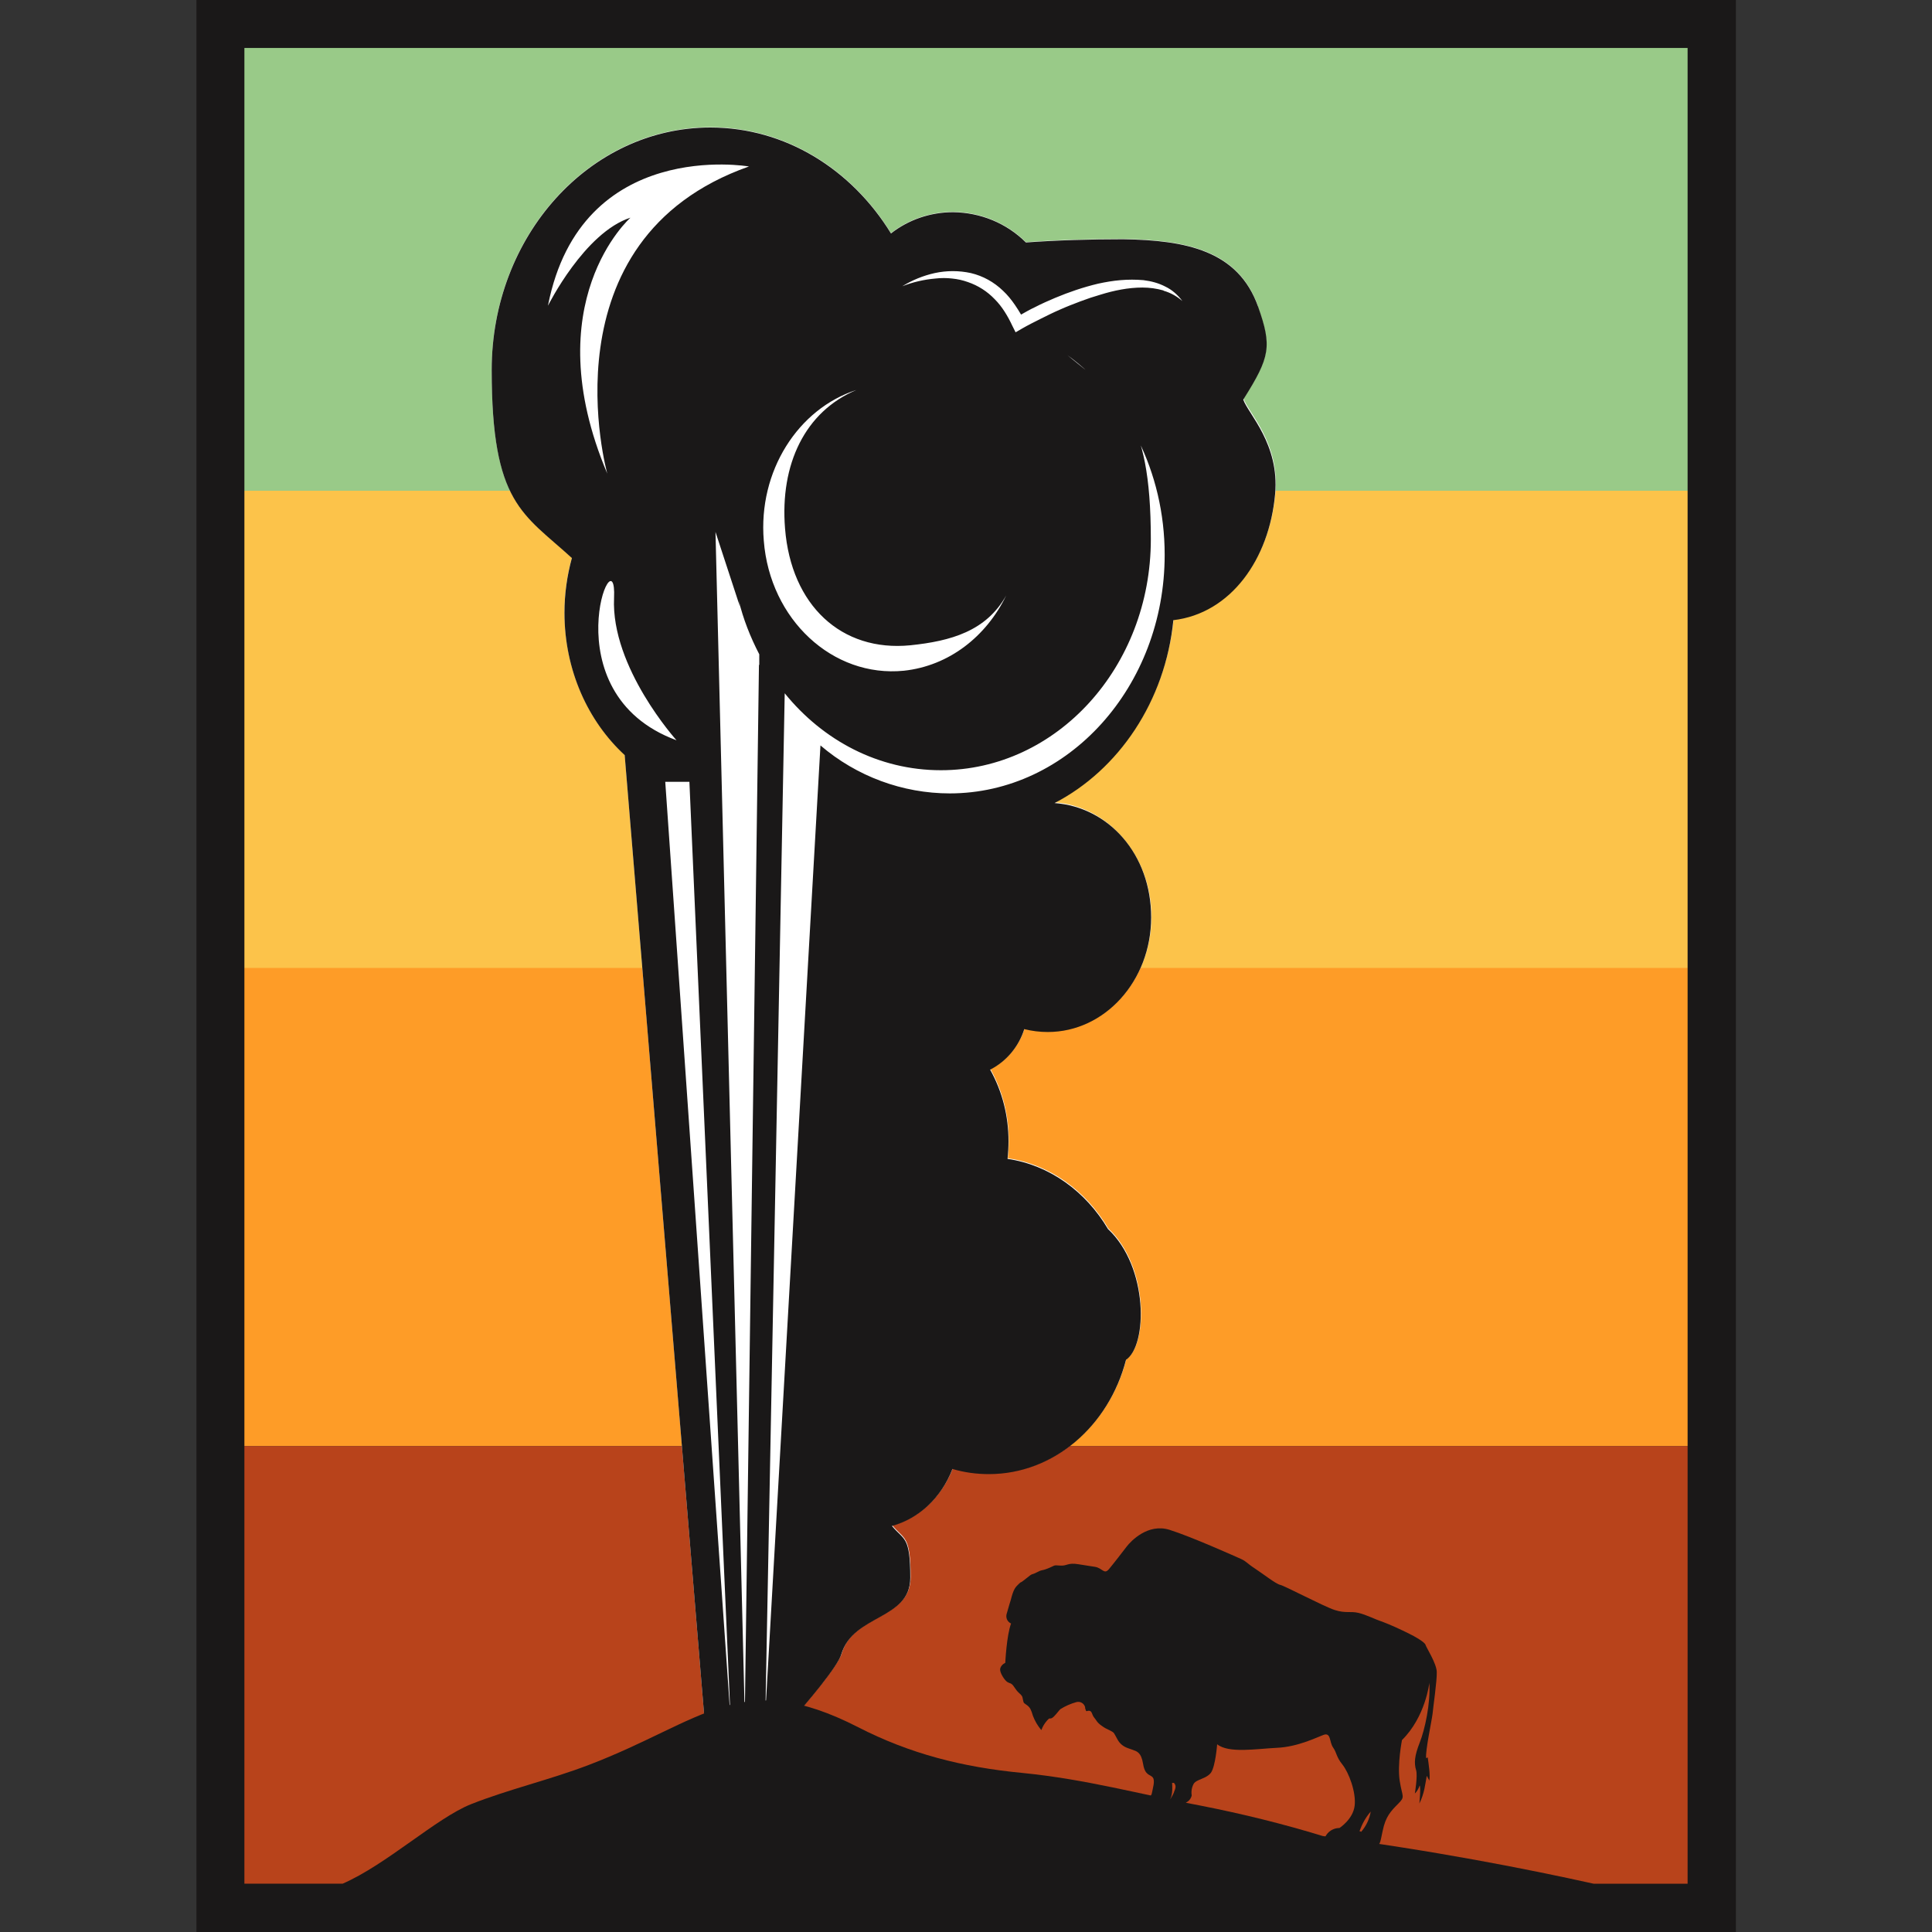
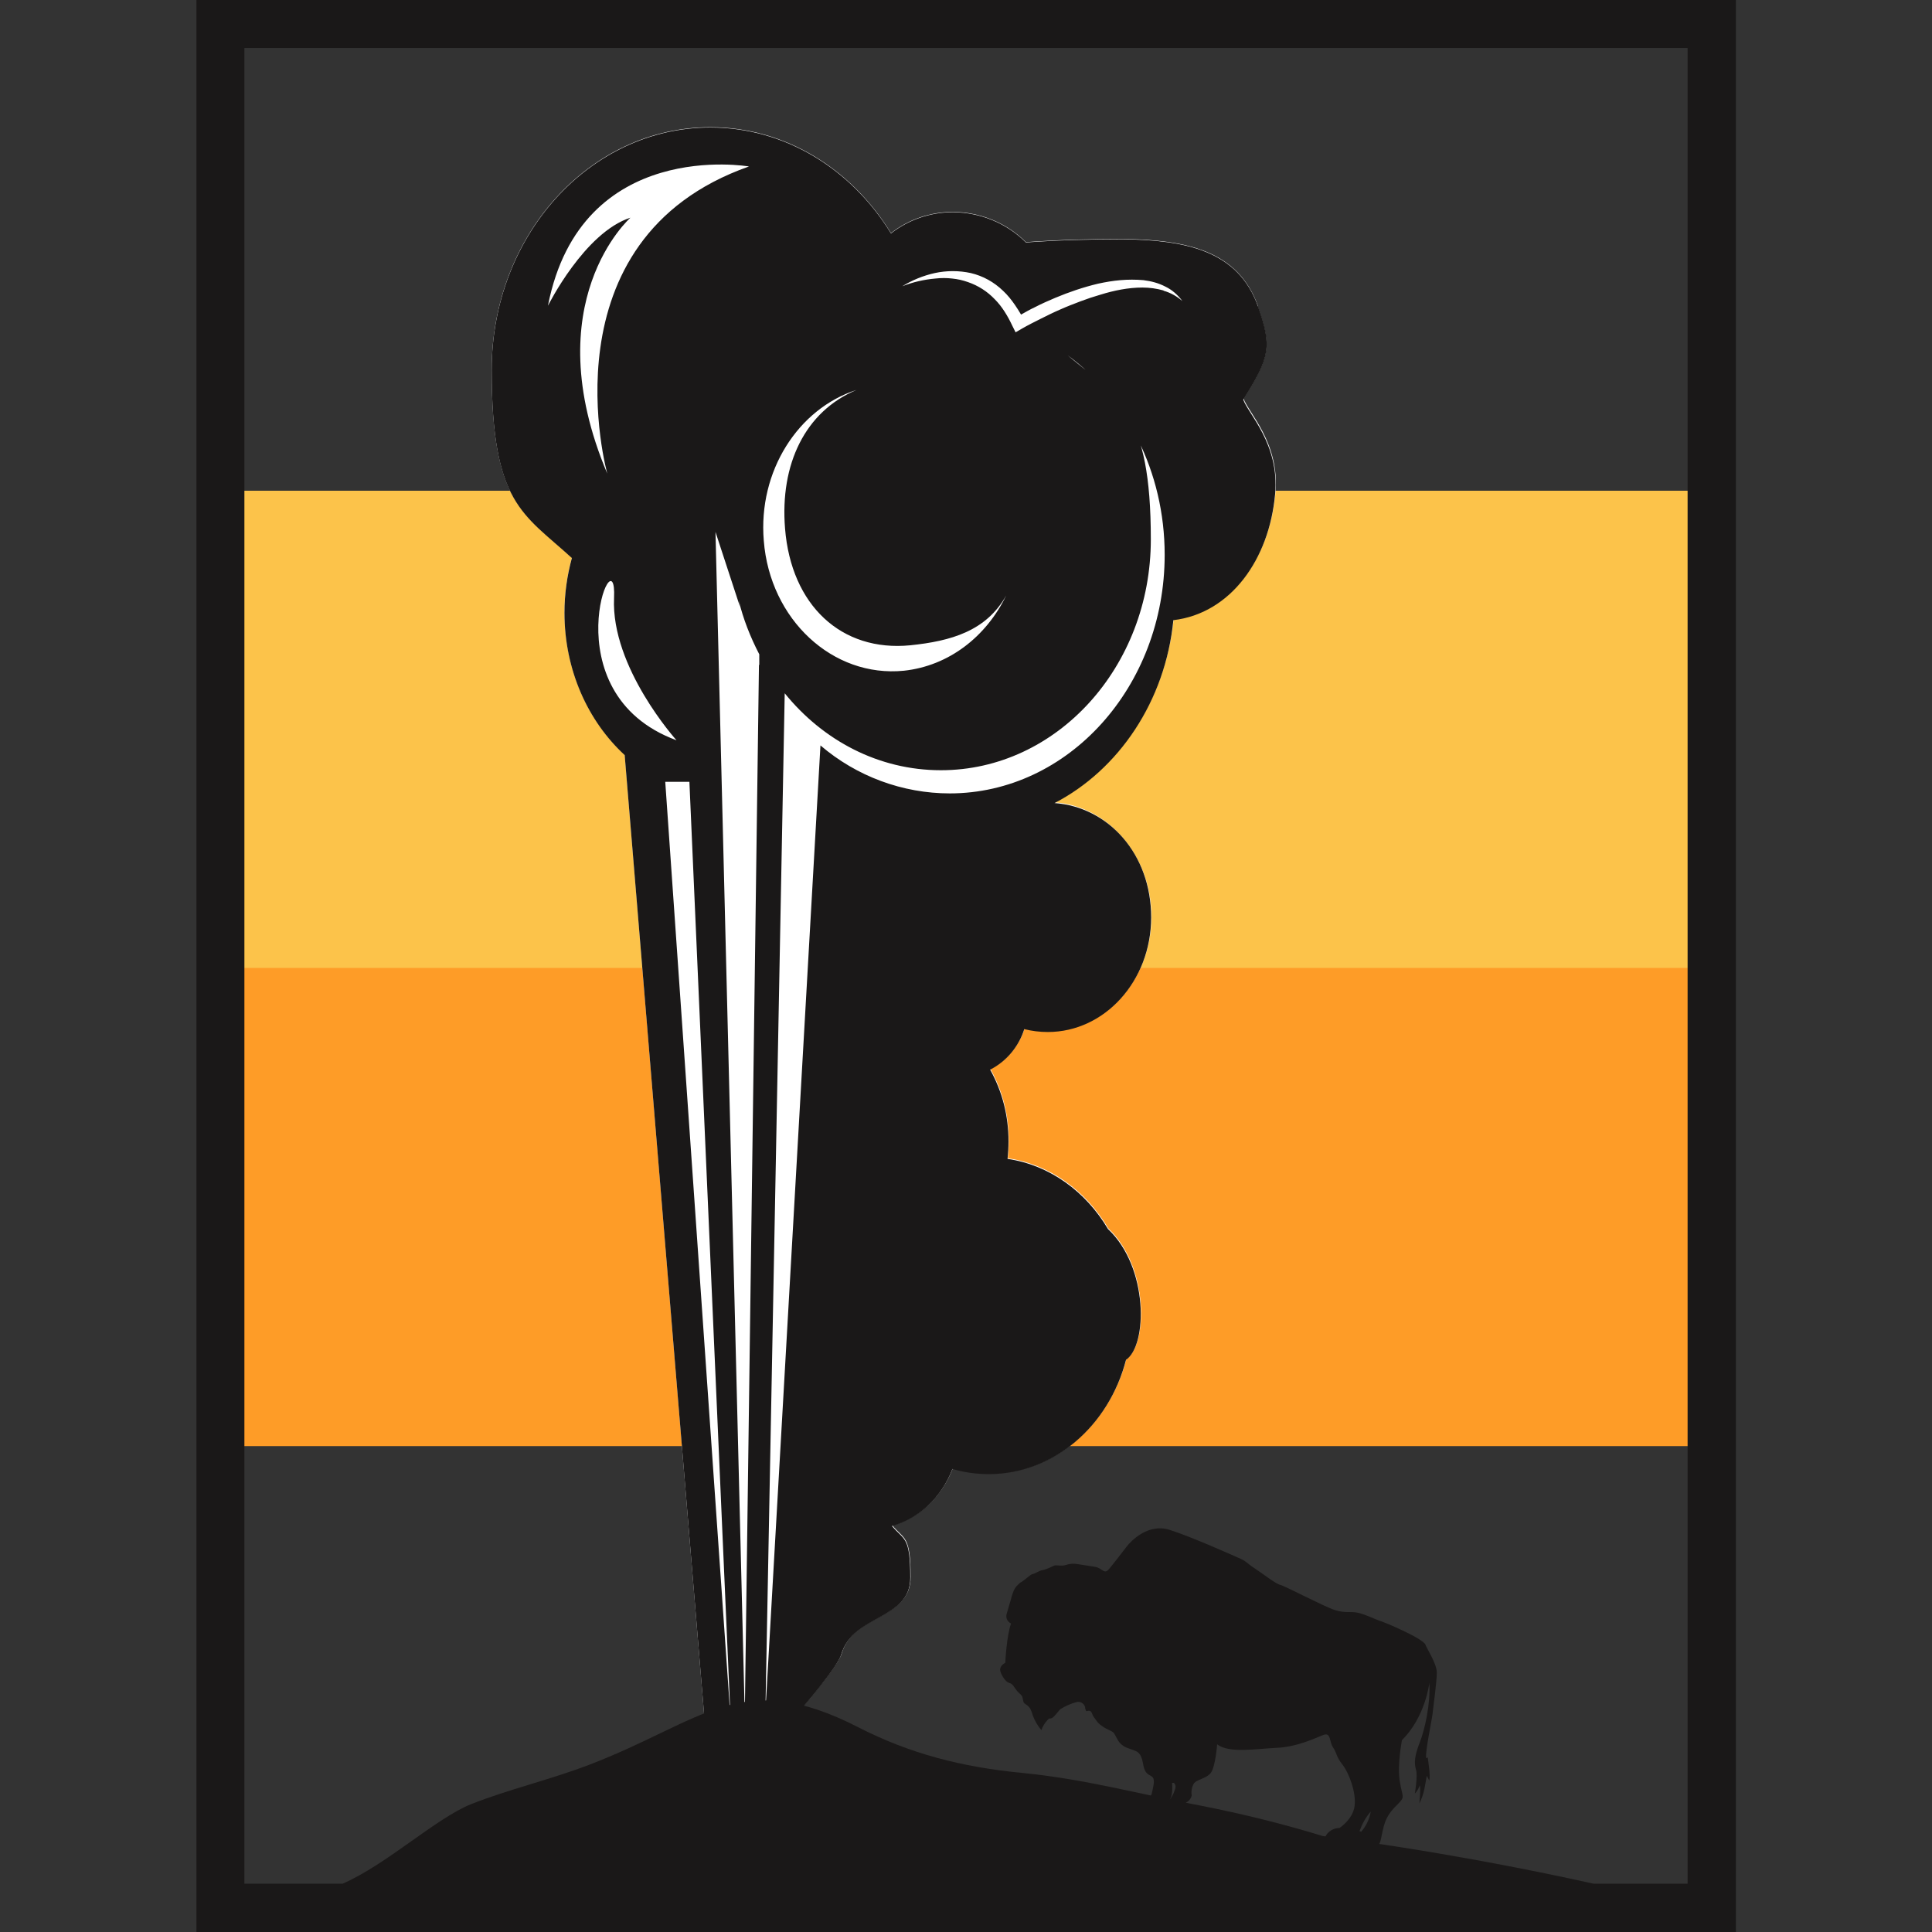
<svg xmlns="http://www.w3.org/2000/svg" version="1.1" width="600" height="600">
  <rect width="100%" height="100%" fill="#333333" stroke="none" />
  <svg id="SvgjsSvg1192" version="1.1" viewBox="0 0 600 600">
    <defs>
      <style>
      .st0 {
        fill: #fcc34a;
      }

      .st1 {
        fill: #1a1818;
      }

      .st2 {
        fill: #b8431b;
      }

      .st3 {
        fill: #fff;
      }

      .st4 {
        fill: #99ca88;
      }

      .st5 {
        fill: #fe9c27;
      }
    </style>
    </defs>
-     <rect id="SvgjsRect1191" class="st4" x="67.3" y="4" width="465.5" height="148.5" />
    <path id="SvgjsPath1190" class="st0" d="M67.3,152.4h465.5v148.5H67.3v-148.5Z" />
    <path id="SvgjsPath1189" class="st5" d="M67.3,300.6h465.5v148.5H67.3v-148.5Z" />
-     <path id="SvgjsPath1188" class="st2" d="M67.3,449.1h465.5v148.5H67.3v-148.5h0Z" />
    <path id="SvgjsPath1187" class="st1" d="M442.9,546c-.3-2.2,1.8-11.9,2-13.8.2-2.2,1.4-10.3,1.3-13s-3.3-7.6-3.5-8.4-3.5-2.7-5-3.4c-2.8-1.4-5.6-2.7-8.5-3.8-2.2-.7-4.8-2.1-7.3-2.7s-4,.2-7.4-.9-15.5-7.5-16.9-7.8-5.3-3.4-7.9-5.1-2.6-2.2-4.4-3-15.4-6.9-22.1-9-12,3.5-13.3,5.2-4,5.2-5.5,7-2-.3-4.3-.7-1.6-.2-5.1-.8-3.6.6-5.8.4-1.5,0-3.8.9-1.5.2-3.4,1.2-1,0-3.3,1.9-1.3.7-2.3,1.7-1.6,1.4-2.5,5c0,0-.7,2.2-1.3,4.4-.3,1.2.3,2.4,1.4,2.9-1.4,3.7-1.8,12.2-1.8,12.2-.8.4-1.5,1.1-1.6,2-.1,1.1,1.4,3.5,2.3,4s.8.2,1.4.7,1.1,1.7,2.1,2.6,1.1,1,1.3,2.2.4,1,1.3,1.7,1.2,1.3,1.8,3.3c.6,1.6,1.5,3.1,2.6,4.4.4-1.1,1-2.1,1.8-3,.9-1,.6-.4,1.4-.7s2.4-2.6,2.7-2.8c1.6-1,3.2-1.7,5-2.2,1.2-.3,2.4.4,2.7,1.6v.3c.4,1.5.4.7,1.3.8s.8,1.3,1.5,2.1.8,1.5,2.4,2.6c.8.6,1.6,1,2.5,1.4,1.5.8,1.1.6,2.4,2.9s3.3,2.6,4.6,3.1,2.7.7,3.3,4.4,2.2,3.2,3,4.2,0,3.4-.3,5-3.8,2.7-3.8,2.7c-2.3,0-4.4,1.3-5.5,3.3,2.7,2,6.2,2.8,9.5,2.2,1.2,0,2.1-1,2.3-2.1,6.3,1.8,7.2.6,7.2-1s.4-1.8,1.1-2.4c.8-.4,1.4-1.2,1.6-2.1-.2-1.2,0-2.5.6-3.6.9-1.5,3.9-1.5,5.4-3.5,1.4-2.1,1.9-8.8,1.9-8.8,3.6,2.9,12.2,1.4,18.6,1.1s12-3.1,14.4-4,1.8,2.2,3,3.9.9,2.8,2.9,5.3,4.3,8.6,3.8,12.8-4.7,6.9-4.7,6.9c-1.9,0-3.7,1.1-4.5,2.9,1,1.1,2.4,1.7,3.9,1.8-1.3,1.1-.7,2-.7,2,5.2,2.9,8.7,1.2,9.9.8s1-1.4,2.5-1.9,1.4-.3,2.3-4.7,2.5-6.1,4.8-8.4,1.3-2,.5-7.1.7-12.7.7-12.7c7.3-7.2,8.5-17.7,8.5-17.8.4,6.4-1.4,14.6-3,18.6-1.6,4.1-1.8,6.3-1.1,8.6.5,1.7-.4,7.2-.4,7.2.7-.7,1.2-1.6,1.5-2.5.4.6-.1,5.6-.1,5.6,1.6-3.2,1.8-6,2.3-8.6l.8,1.5c.3-1.8-.2-5-.5-7.2M364.6,556.6c-.4.9-.8,1.7-1.4,2.4,1.2-1.5.8-5,.8-5.3h.6c.3.5.9.9,0,2.8M422.7,568.9s-.1-.2-.5-.2c.8-2.2,1.9-4.3,3.5-6.1-.4,2.3-1.4,4.5-3,6.3" />
    <path id="SvgjsPath1186" class="st3" d="M390.7,95.1c-6.2-17.4-22.4-20.6-41.9-20.9-10.4,0-20.5.3-30.2,1-6-6-14.1-9.3-22.6-9.4-7,0-13.8,2.3-19.3,6.6-12.2-19.9-32.8-32.9-56.1-32.9-37.5,0-67.9,33.7-67.9,75.3s9.7,44.5,24.9,58.4c-1.5,5.5-2.3,11.2-2.3,17,0,17.8,7.3,33.7,18.7,44.2l25.3,305.6h25.8l19.8-295.7c10.2,7.5,22.6,11.6,35.3,11.6,33.2,0,60.6-27.8,64.3-63.6,17.8-2.1,29.8-18.9,31.6-39.2,1.4-15.5-8.4-24.9-9.9-29.3,8.1-12.9,8.8-16.2,4.4-28.6" />
    <path id="SvgjsPath1185" class="st3" d="M243.1,513.5v23.7s16.8-18.6,18.3-23.7c3.7-12.4,21.4-10.6,21.4-23.7s-2-11.6-5.7-16.1c8.5-2.3,15.4-8.9,18.8-17.7,3.7,1.1,7.5,1.6,11.3,1.6,20.2,0,37.3-15,42.6-35.5,6.7-4.5,7-28.8-5.6-40.6-6.9-11.7-18.2-19.9-31.2-21.8.2-1.8.3-3.7.3-5.5,0-7.8-1.9-15.4-5.7-22.2,5.1-2.6,8.9-7.2,10.6-12.6,2.4.6,4.8.9,7.3.9,17.7,0,32.1-16,32.1-35.6s-14.4-35.6-32.1-35.6-6.8.6-10,1.8c0,0-20.1,3.7-32.1-1.6-7.6-3.3-15.5-6-23.6-8l-16.7,272.4v-.2h0Z" />
    <path id="SvgjsPath1184" class="st3" d="M170.2,94.8c10.3-52.2,62.4-43.1,62.4-43.1-64.4,22.7-44,95.4-44,95.4-22.5-53.4,7.2-79.5,7.2-79.5-14.3,4.6-25.6,27.3-25.6,27.3" />
    <path id="SvgjsPath1183" class="st1" d="M386.3,123.8c8.1-12.9,8.8-16.2,4.4-28.6-6.2-17.4-22.4-20.6-41.9-20.9-10.4,0-20.5.3-30.2,1-6-6-14.1-9.3-22.6-9.4-7,0-13.8,2.3-19.3,6.6-12.2-19.9-32.8-32.9-56.1-32.9-37.5,0-67.9,33.7-67.9,75.3s9.7,44.5,24.9,58.4c-1.5,5.5-2.3,11.2-2.3,17,0,17.8,7.3,33.7,18.7,44.2l25.3,305.6h25.8l.4-5.5c4.8-5.4,14.7-17,15.8-20.9,3.7-12.4,21.4-10.6,21.4-23.7s-2-11.6-5.7-16.1c8.5-2.3,15.4-8.9,18.8-17.7,3.7,1.1,7.5,1.6,11.3,1.6,20.2,0,37.3-15,42.6-35.5,6.7-4.5,7-28.8-5.6-40.6-6.9-11.7-18.2-19.9-31.2-21.8.2-1.8.3-3.7.3-5.5,0-7.8-1.9-15.4-5.7-22.2,5.1-2.6,8.9-7.2,10.6-12.6,2.4.6,4.8.9,7.3.9,17.7,0,32.1-15.9,32.1-35.6s-13.3-34.3-30-35.5c19.9-10.3,34.4-31.6,36.9-56.8,17.8-2.1,29.8-18.9,31.6-39.2,1.4-15.5-8.4-24.9-9.9-29.3M170.2,94.8c10.3-52.2,62.4-43.1,62.4-43.1-64.4,22.7-44,95.4-44,95.4-22.5-53.3,7.2-79.5,7.2-79.5-14.3,4.6-25.6,27.3-25.6,27.3M190.7,185.7c-1,21.6,19.4,44.2,19.4,44.2-39.9-14.7-18.4-65.8-19.4-44.2M206.6,242.8h7.5l12.8,291.2-20.3-291.2h0ZM235.7,206.5l-4.4,326.3-9.1-367.6,7.6,23.2c-.1-.7-.3-1.3-.4-2,1.4,5.8,3.6,11.4,6.4,16.8v3.3h-.1ZM266,121.1c-16,6.7-23.8,23.1-22.2,43,1.9,23.9,17.5,38.4,38.9,36.3,12.6-1.3,23.6-4.4,29.8-15.5-6.2,12.8-17.8,21.9-31.8,23.4-22.1,2.2-41.6-15.9-43.5-40.4-1.8-21.6,10.7-41,28.8-46.8M295,246.4c-14.7,0-29-5.3-40.2-14.9l-17.1,300.1,6-316.3c11.9,14.7,29.2,23.9,48.5,23.9,36,0,65.2-32.1,65.2-71.7s-10.1-44.1-25.9-57.2c18.2,13.2,30.2,36.1,30.2,62,0,40.9-29.9,74.1-66.8,74.1M361.3,90.2c-2.1-.6-4.3-.9-6.5-.9-4.4,0-8.8.9-13,2.2-2.1.6-4.2,1.3-6.3,2.1s-4.2,1.6-6.2,2.5c-2.1.9-4.1,1.9-6.1,2.9s-4,2-5.9,3.1l-1.9,1.1-1-2c-.7-1.5-1.5-3-2.4-4.4s-1.9-2.7-3.1-3.9c-2.3-2.4-5.1-4.2-8.3-5.3-.8-.3-1.6-.5-2.4-.7s-1.7-.3-2.5-.4c-1.7-.2-3.5-.2-5.2,0-3.5.3-7,1.1-10.3,2.4,3.1-1.9,6.5-3.3,10.1-4.1,3.7-.8,7.5-.8,11.2,0,3.8.9,7.2,2.8,10,5.5,1.4,1.3,2.6,2.8,3.7,4.4.7,1,1.3,2,1.9,3,1.4-.8,2.8-1.6,4.3-2.3,2.1-1.1,4.2-2,6.3-2.9,4.3-1.8,8.7-3.3,13.3-4.4,2.3-.5,4.6-.9,7-1.1s4.7-.2,7.1,0c2.4.3,4.7.9,6.8,2,2.1,1,3.9,2.6,5.3,4.5-1.7-1.5-3.7-2.6-5.8-3.2" />
    <path id="SvgjsPath1182" class="st1" d="M61,600h478.1V0H61v600ZM75.9,14.9h448.2v570.1h-29.2c-20.7-4.6-50.3-10.4-84.1-14.8-12.4-3.8-25-6.9-37.7-9.4-19.4-3.6-35.5-8.2-55.6-10.2-18.8-1.8-35-6-51-14.2-36.5-18.7-48-1.9-83.6,11.7-12,4.6-25,7.6-36.6,12.2-10.8,4.3-26.3,18.8-39.9,24.7h-30.5V14.9h0Z" />
  </svg>
  <style>@media (prefers-color-scheme: light) { :root { filter: none; } }
@media (prefers-color-scheme: dark) { :root { filter: none; } }
</style>
</svg>